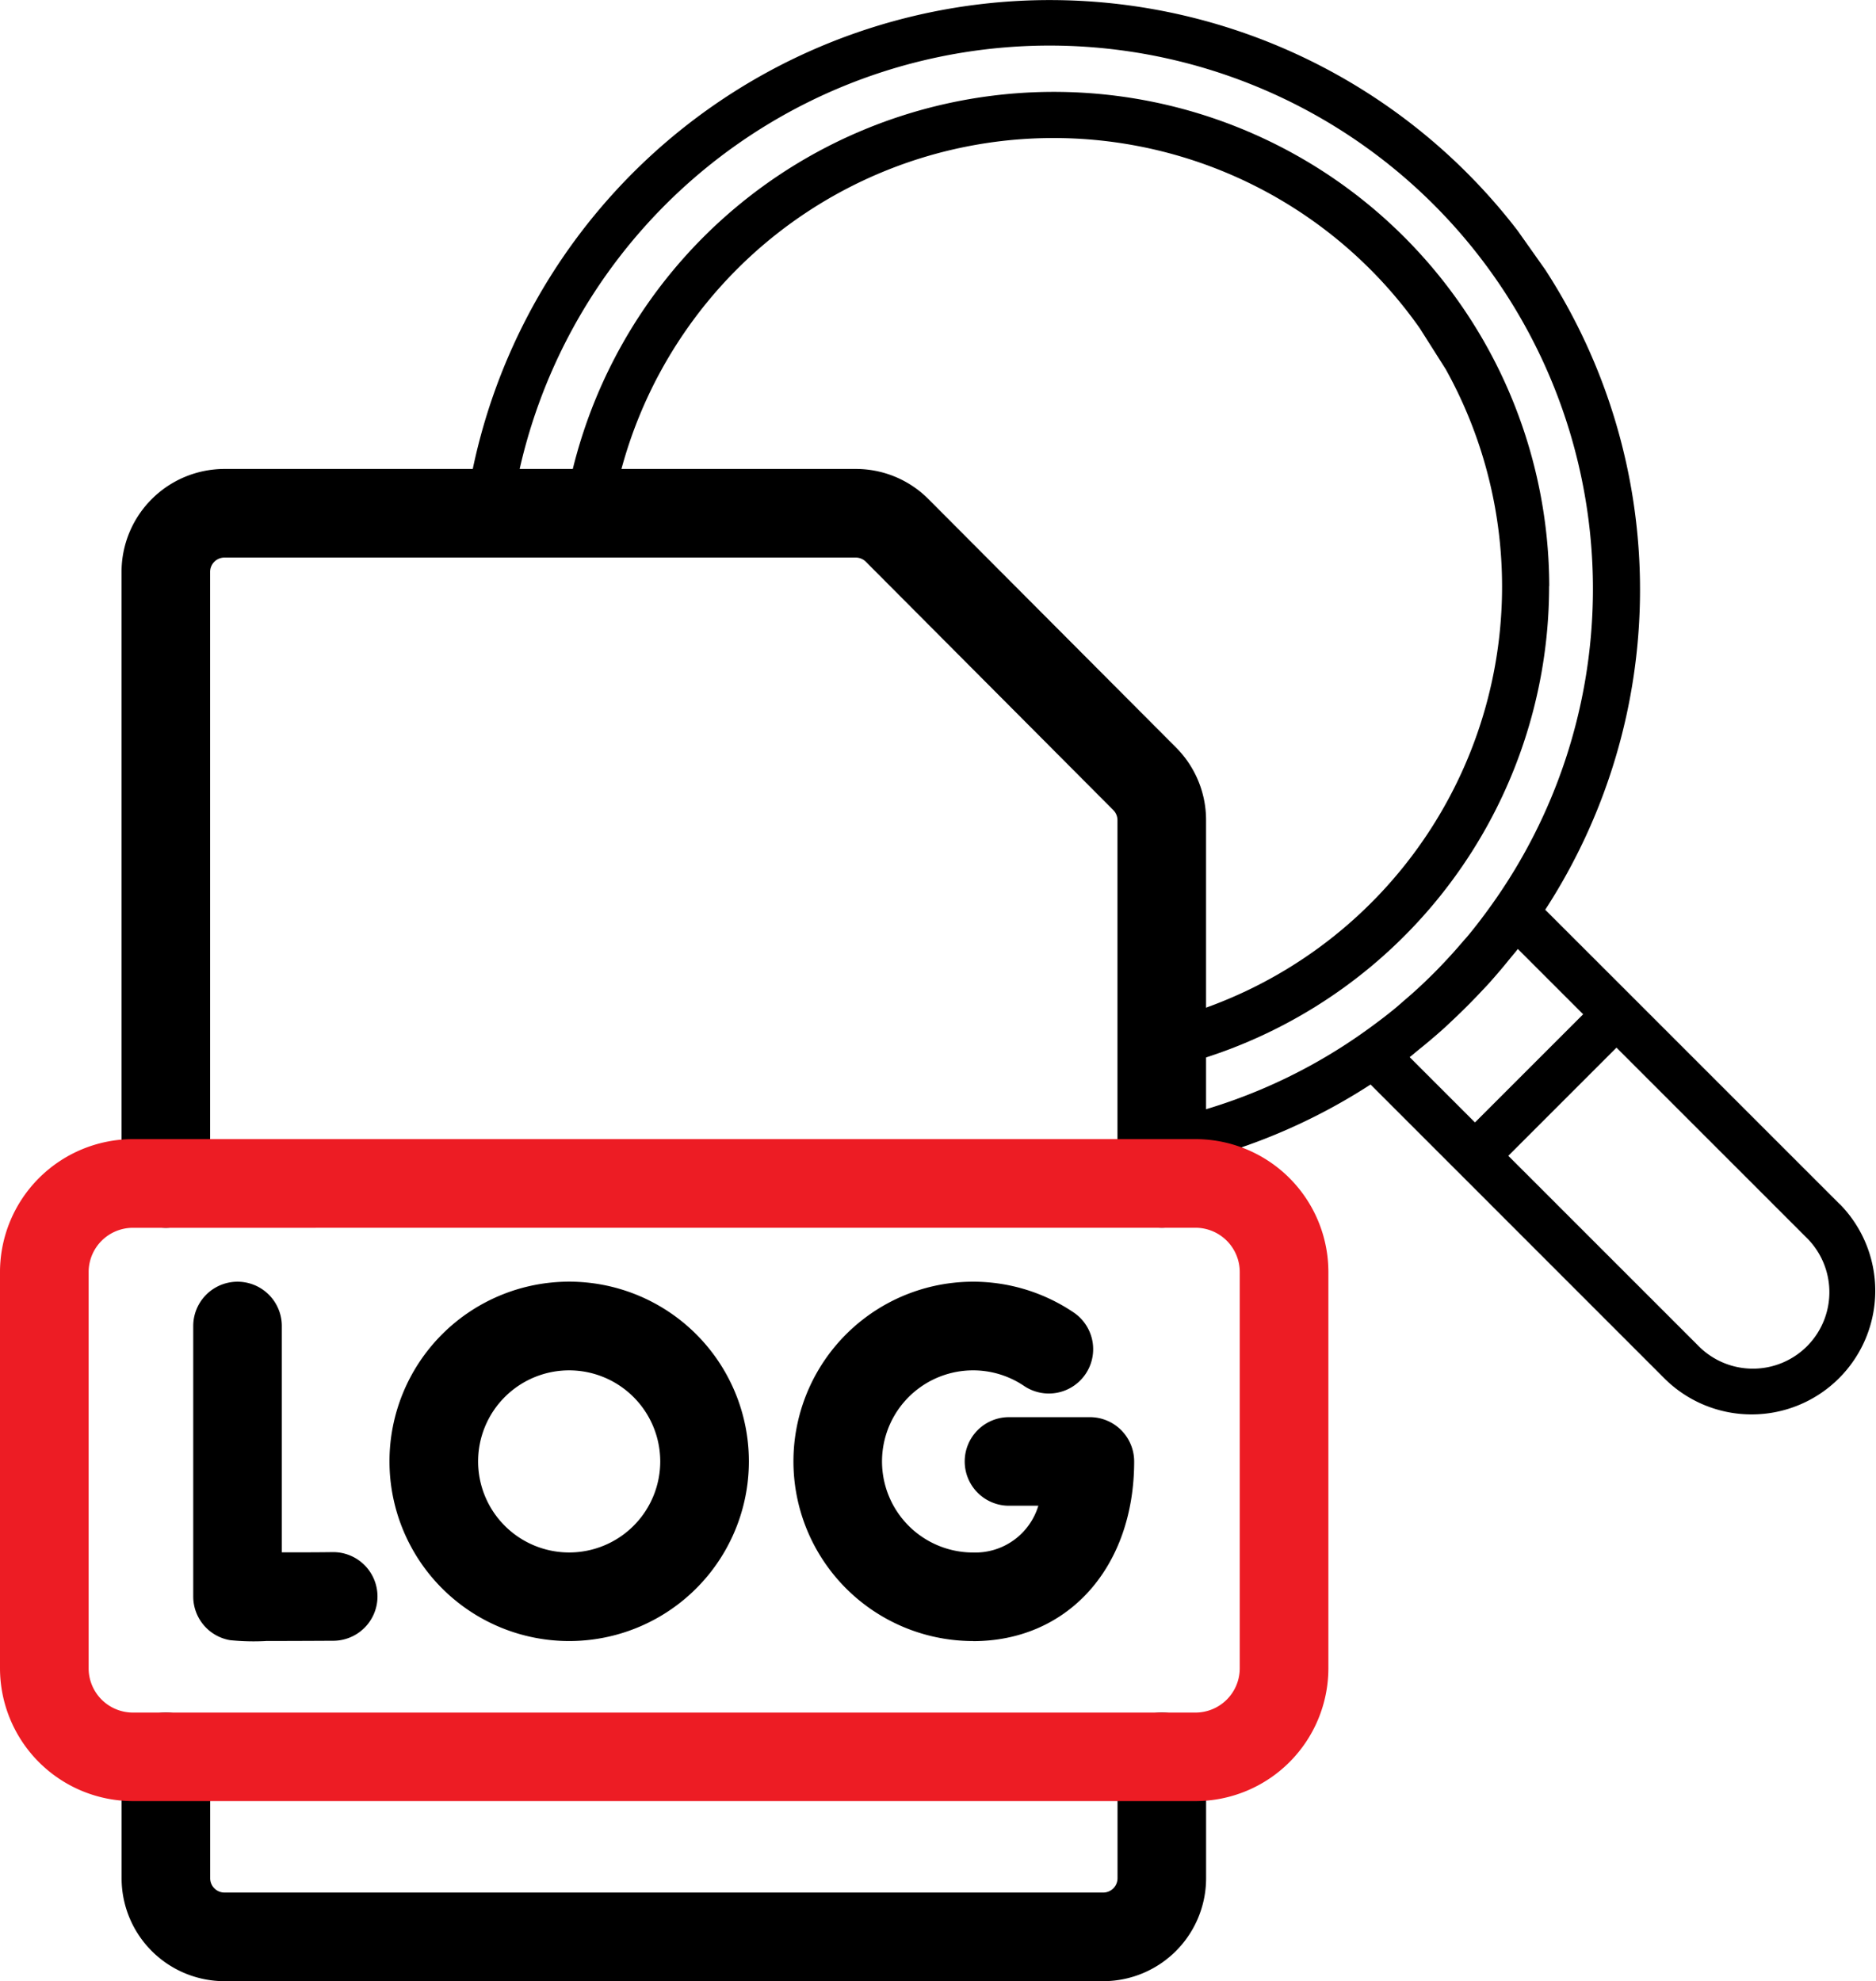
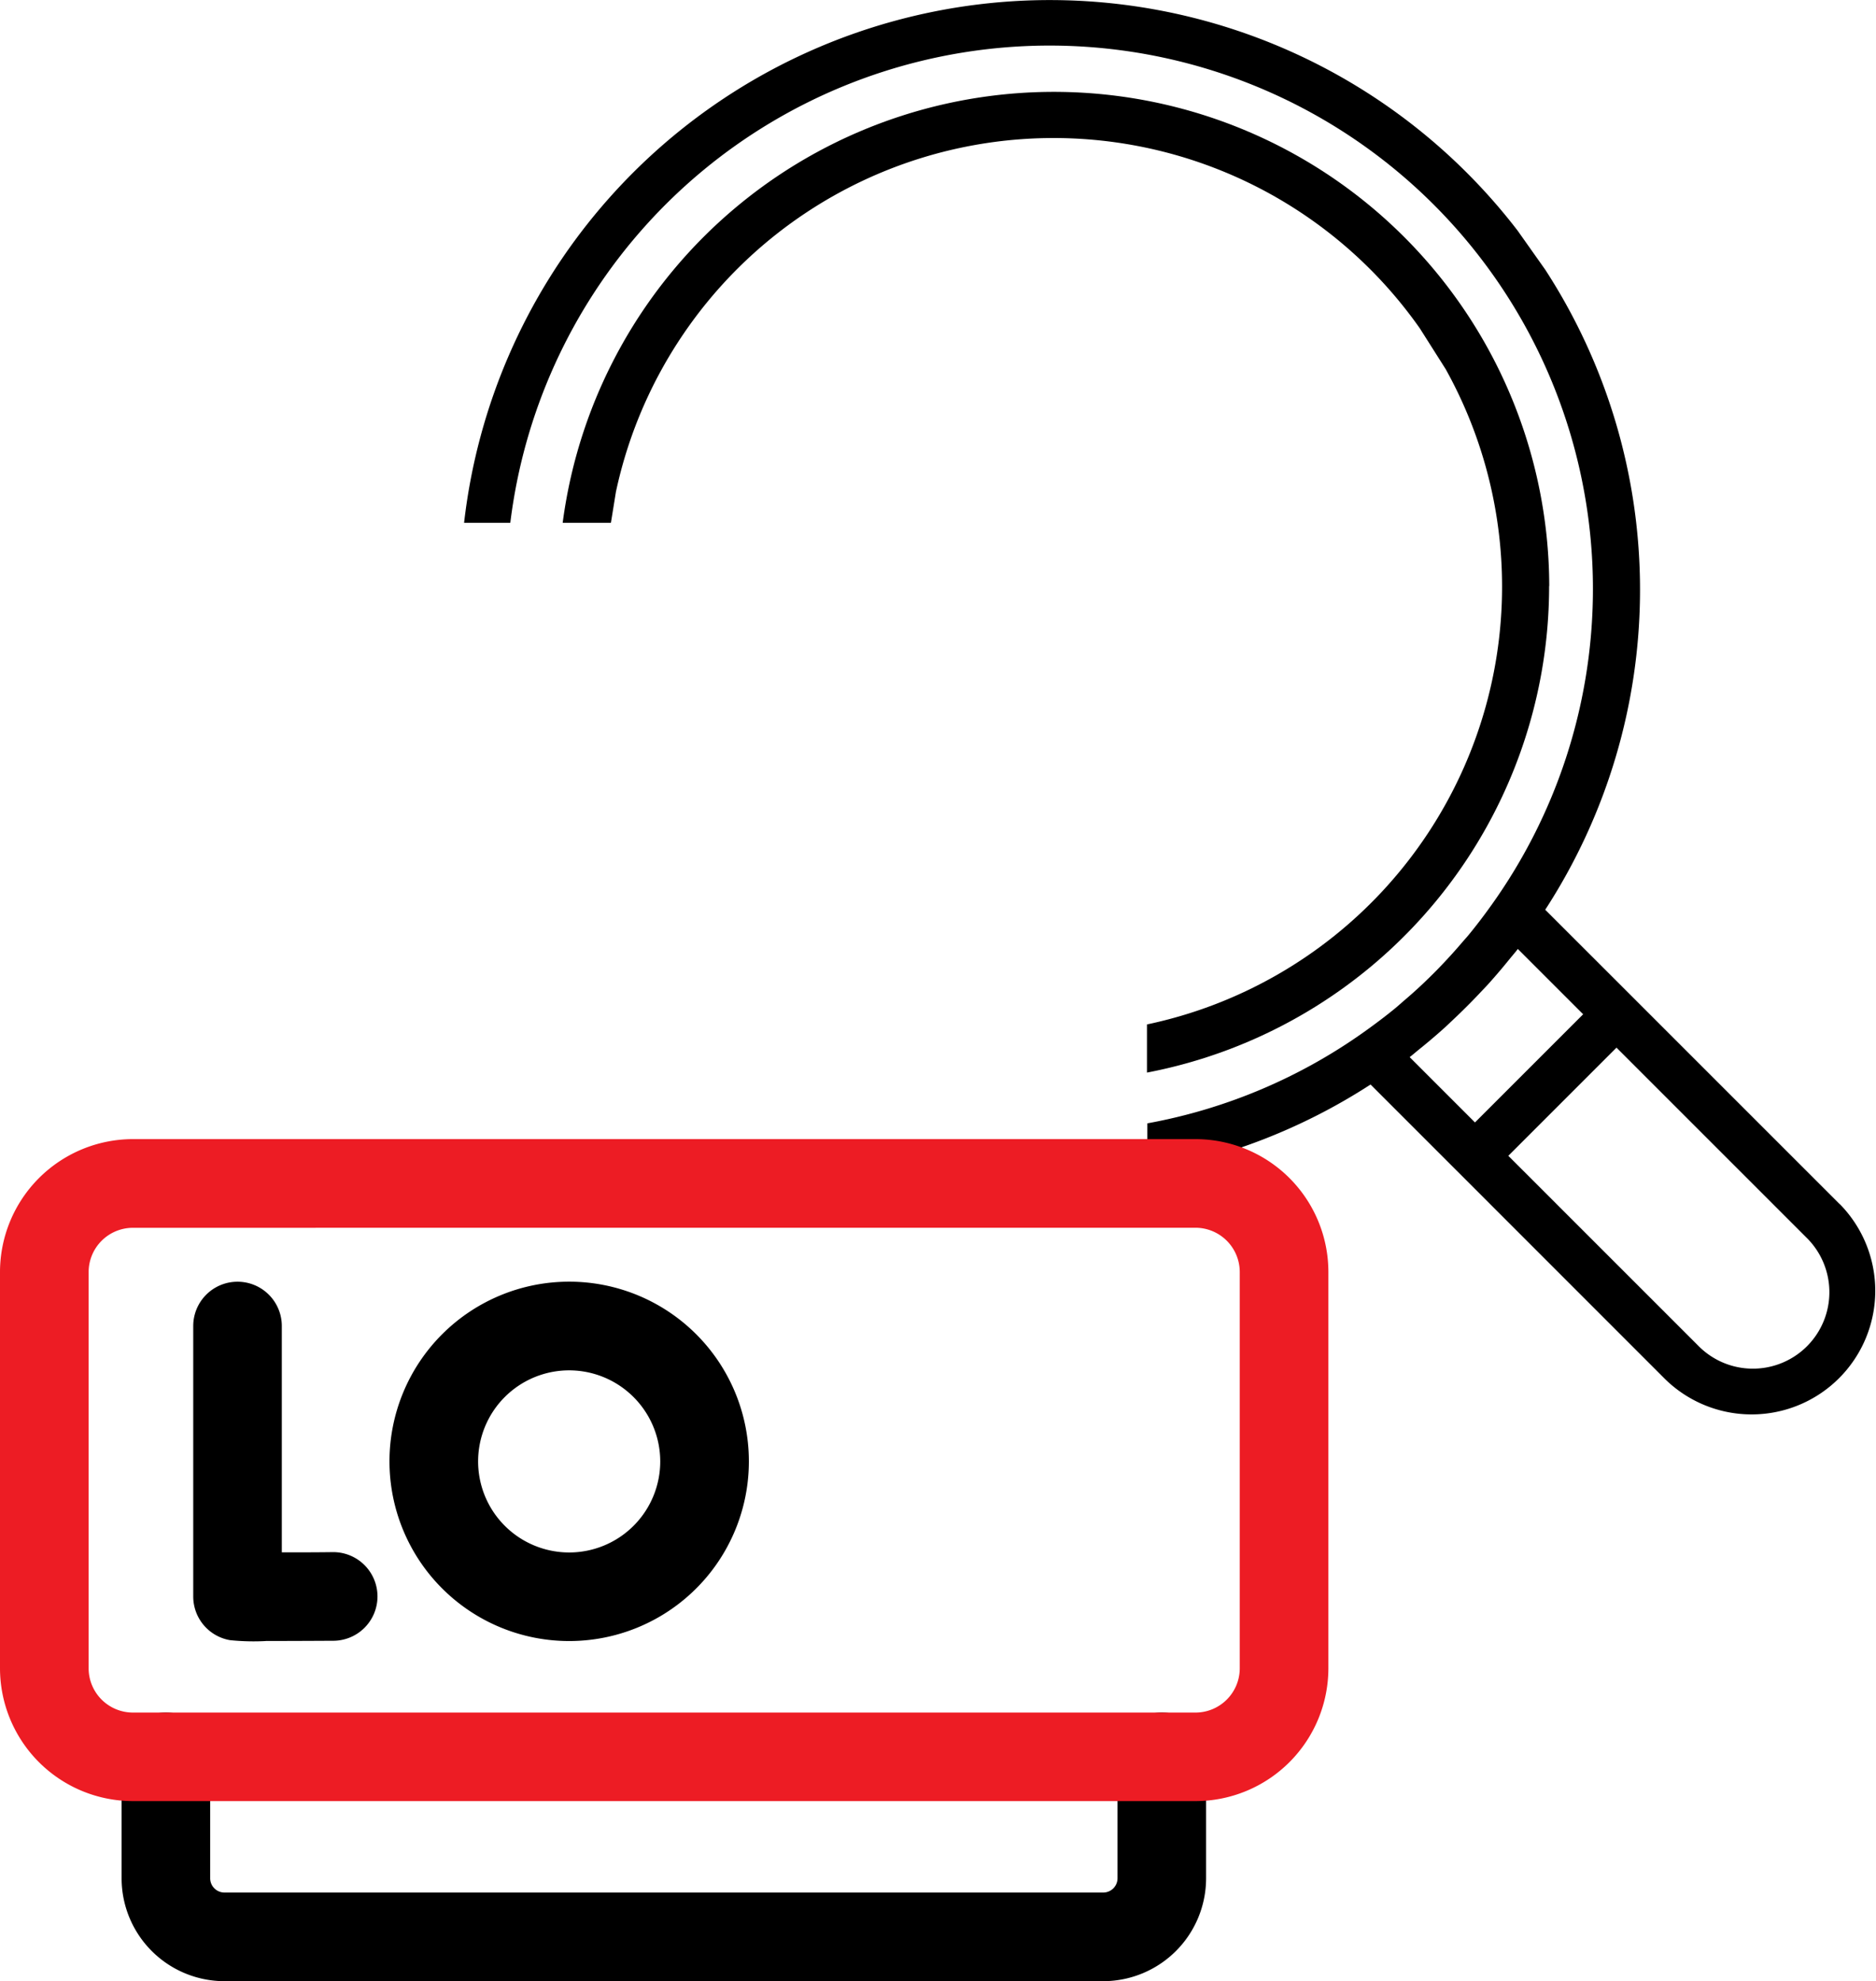
<svg xmlns="http://www.w3.org/2000/svg" width="101.111" height="106.783" viewBox="0 0 101.111 106.783">
  <g transform="translate(-117.88 -36.278)">
    <g transform="translate(142.893 36.278)">
      <path d="M379.92,208.76c-.136.178-.288.347-.427.522-.154.193-.308.383-.469.569-.234.279-.471.552-.715.821-.128.139-.255.27-.383.406q-.734.783-1.515,1.515c-.136.127-.267.255-.406.383-.27.243-.543.48-.821.715-.19.16-.394.329-.569.469s-.344.294-.525.43l3.52,3.52,5.83-5.83Z" transform="translate(-323.126 -157.612)" fill="none" />
      <path d="M239.917,47a26.7,26.7,0,0,1,5.02,52.918v2.737A29.166,29.166,0,0,0,256.7,97.667c.561-.4,1.106-.813,1.634-1.248.154-.128.3-.267.454-.394.454-.388.893-.792,1.317-1.2q.28-.271.552-.552c.415-.424.815-.866,1.2-1.317.13-.151.267-.3.394-.454.436-.528.848-1.076,1.248-1.634A29.284,29.284,0,1,0,210.61,70.279h2.823A26.7,26.7,0,0,1,239.911,47Z" transform="translate(-208.125 -42.101)" fill="none" />
-       <path d="M257.825,109.156a24.119,24.119,0,0,0,16.1-35.318l-1.394-2.2a24.123,24.123,0,0,0-43.328,8.81l-.27,1.67" transform="translate(-221.012 -53.936)" fill="none" />
      <path d="M397.85,226.69l-5.83,5.83,10.234,10.234c.021.024.044.044.065.065a4.123,4.123,0,1,0,5.765-5.9Z" transform="translate(-335.739 -170.225)" fill="none" />
      <path d="M273.323,79.495a26.7,26.7,0,0,0-53.173-3.416h2.6l.27-1.67a24.123,24.123,0,0,1,43.328-8.81l1.394,2.2a24.119,24.119,0,0,1-16.1,35.318v2.595a26.7,26.7,0,0,0,21.674-26.223Z" transform="translate(-214.836 -47.901)" />
      <path d="M276.372,101.18,266.138,90.947l-1.8-1.8L260.5,85.312a31.672,31.672,0,0,0,0-34.5l-1.489-2.105A31.78,31.78,0,0,0,202.23,64.456h2.491a29.284,29.284,0,1,1,52.894,20.586c-.4.56-.813,1.106-1.248,1.634-.128.154-.264.3-.394.454-.388.454-.792.893-1.2,1.317q-.271.28-.552.552-.636.623-1.317,1.2c-.151.128-.3.267-.454.394-.528.436-1.076.848-1.634,1.248a29.166,29.166,0,0,1-11.764,4.985v2.58a31.708,31.708,0,0,0,12.034-4.674l3.837,3.837,1.8,1.8L266.951,110.6a6.664,6.664,0,0,0,9.424-9.424Zm-23.178-7.924c.178-.136.347-.288.525-.43s.383-.311.569-.469c.279-.234.552-.472.821-.715.139-.128.27-.255.406-.383q.783-.734,1.515-1.515c.128-.136.255-.267.383-.406.243-.27.48-.543.715-.821.16-.187.314-.38.469-.569s.291-.344.427-.522l3.52,3.52-5.83,5.83-3.52-3.52Zm21.446,15.551a4.122,4.122,0,0,1-5.83.065c-.024-.021-.044-.044-.065-.065L258.511,98.574l5.83-5.83,10.234,10.234A4.122,4.122,0,0,1,274.64,108.807Z" transform="translate(-202.23 -36.278)" />
    </g>
    <g transform="translate(117.88 61.553)">
      <path d="M156.911,288.607a12.575,12.575,0,0,1-1.925-.047A2.387,2.387,0,0,1,153,286.205V271.627a2.387,2.387,0,1,1,4.774,0v12.2c.833,0,1.794,0,2.707-.012a2.389,2.389,0,1,1,.027,4.777c-1.67.009-2.811.012-3.6.012h0Z" transform="translate(-142.585 -225.432)" />
-       <path d="M271.778,288.607a9.684,9.684,0,1,1,5.415-17.71,2.389,2.389,0,0,1-2.675,3.959,4.909,4.909,0,1,0-2.743,8.979,3.546,3.546,0,0,0,3.514-2.521h-1.581a2.387,2.387,0,0,1,0-4.774h4.359a2.388,2.388,0,0,1,2.387,2.387c0,5.7-3.564,9.685-8.68,9.685h0Z" transform="translate(-219.326 -225.432)" />
      <path d="M198.355,288.6a9.685,9.685,0,1,1,9.685-9.688,9.684,9.684,0,0,1-9.685,9.688Zm0-14.59a4.908,4.908,0,1,0,4.908,4.908h0A4.914,4.914,0,0,0,198.355,274.01Z" transform="translate(-167.678 -225.425)" />
      <path d="M192.883,362.02H145.525a5.548,5.548,0,0,1-5.545-5.545v-6.548a2.387,2.387,0,0,1,4.774,0h0v6.548a.771.771,0,0,0,.771.768h47.361a.771.771,0,0,0,.771-.768v-6.548a2.387,2.387,0,0,1,4.774,0h0v6.548a5.551,5.551,0,0,1-5.548,5.545Z" transform="translate(-133.426 -280.512)" />
-       <path d="M196.034,162.409a2.388,2.388,0,0,1-2.387-2.387V140.441a.773.773,0,0,0-.228-.546L180.083,126.51a.767.767,0,0,0-.543-.222H145.515a.771.771,0,0,0-.771.768v32.97a2.387,2.387,0,0,1-4.774,0h0v-32.97a5.552,5.552,0,0,1,5.545-5.545h34.025a5.512,5.512,0,0,1,3.92,1.625L196.8,136.521a5.532,5.532,0,0,1,1.622,3.917v19.581a2.386,2.386,0,0,1-2.384,2.39Z" transform="translate(-133.419 -121.51)" />
      <path d="M182.313,279H125.044a7.166,7.166,0,0,1-7.164-7.164h0V250.484a7.171,7.171,0,0,1,7.164-7.164h57.268a7.166,7.166,0,0,1,7.164,7.164h0v21.354A7.166,7.166,0,0,1,182.313,279ZM125.044,248.1a2.388,2.388,0,0,0-2.387,2.387v21.354a2.388,2.388,0,0,0,2.387,2.387h57.268a2.387,2.387,0,0,0,2.387-2.387V250.484a2.388,2.388,0,0,0-2.387-2.387Z" transform="translate(-117.88 -207.198)" fill="#ed1c24" />
    </g>
  </g>
</svg>